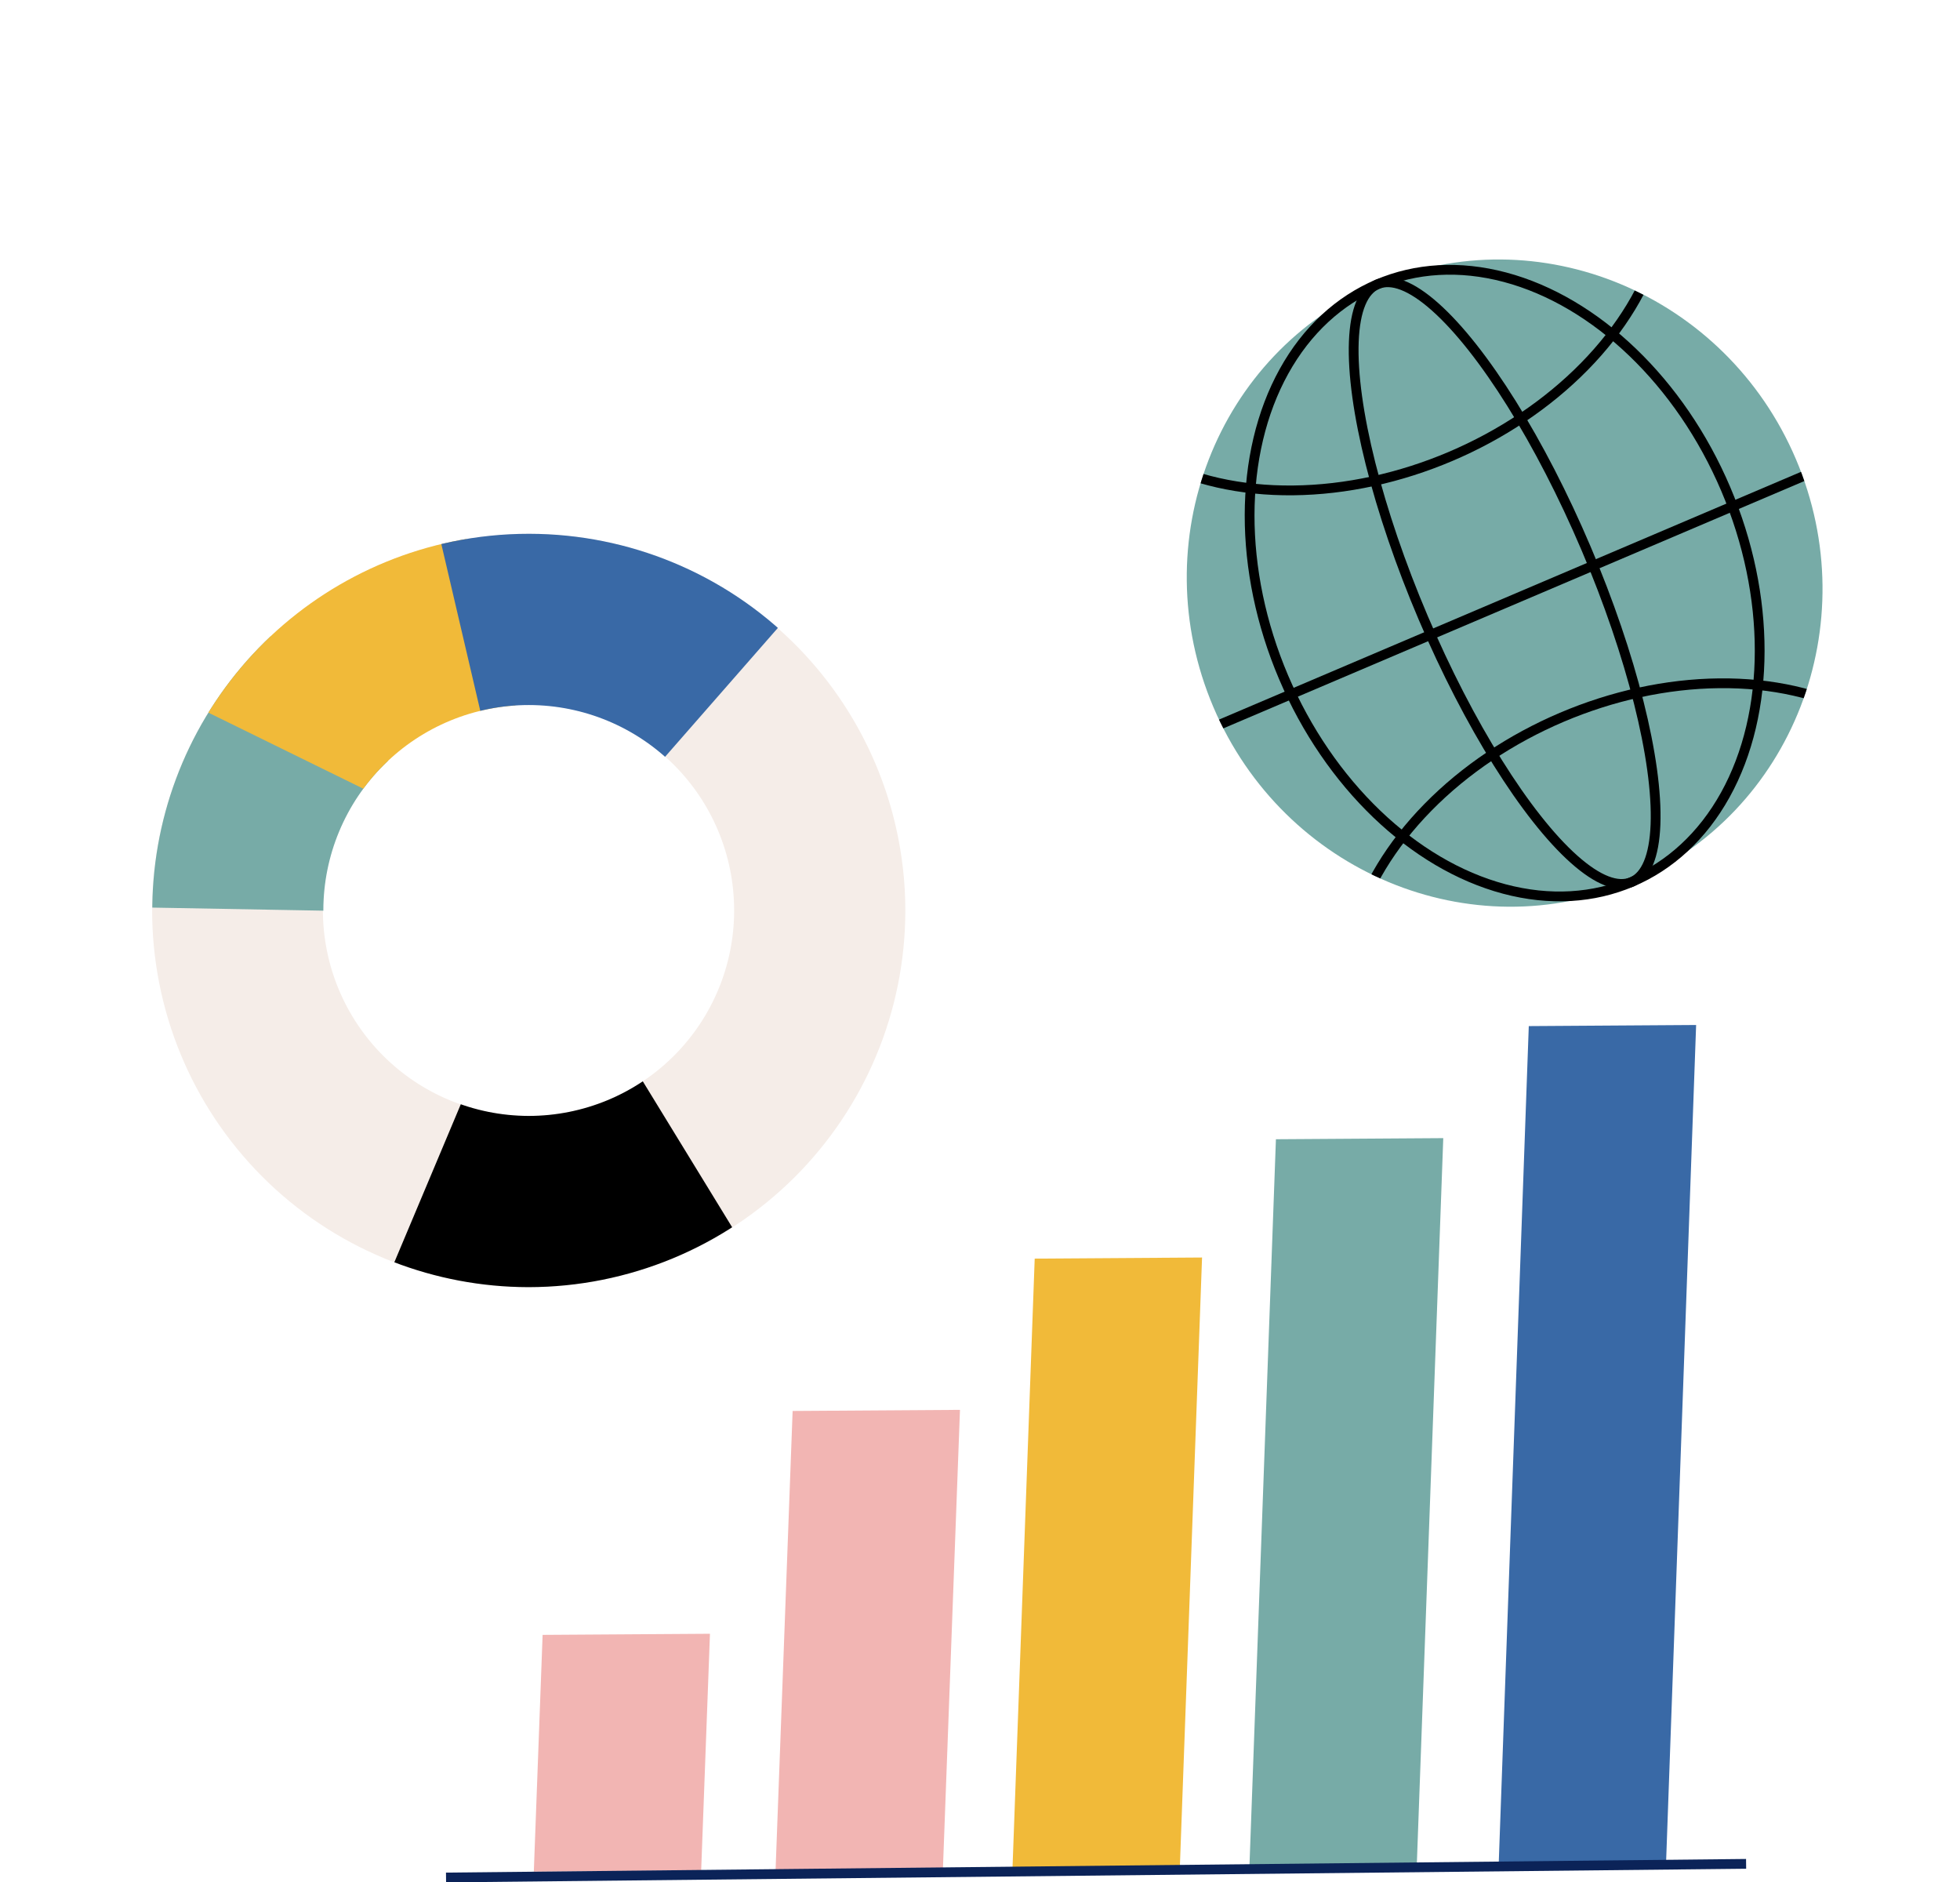
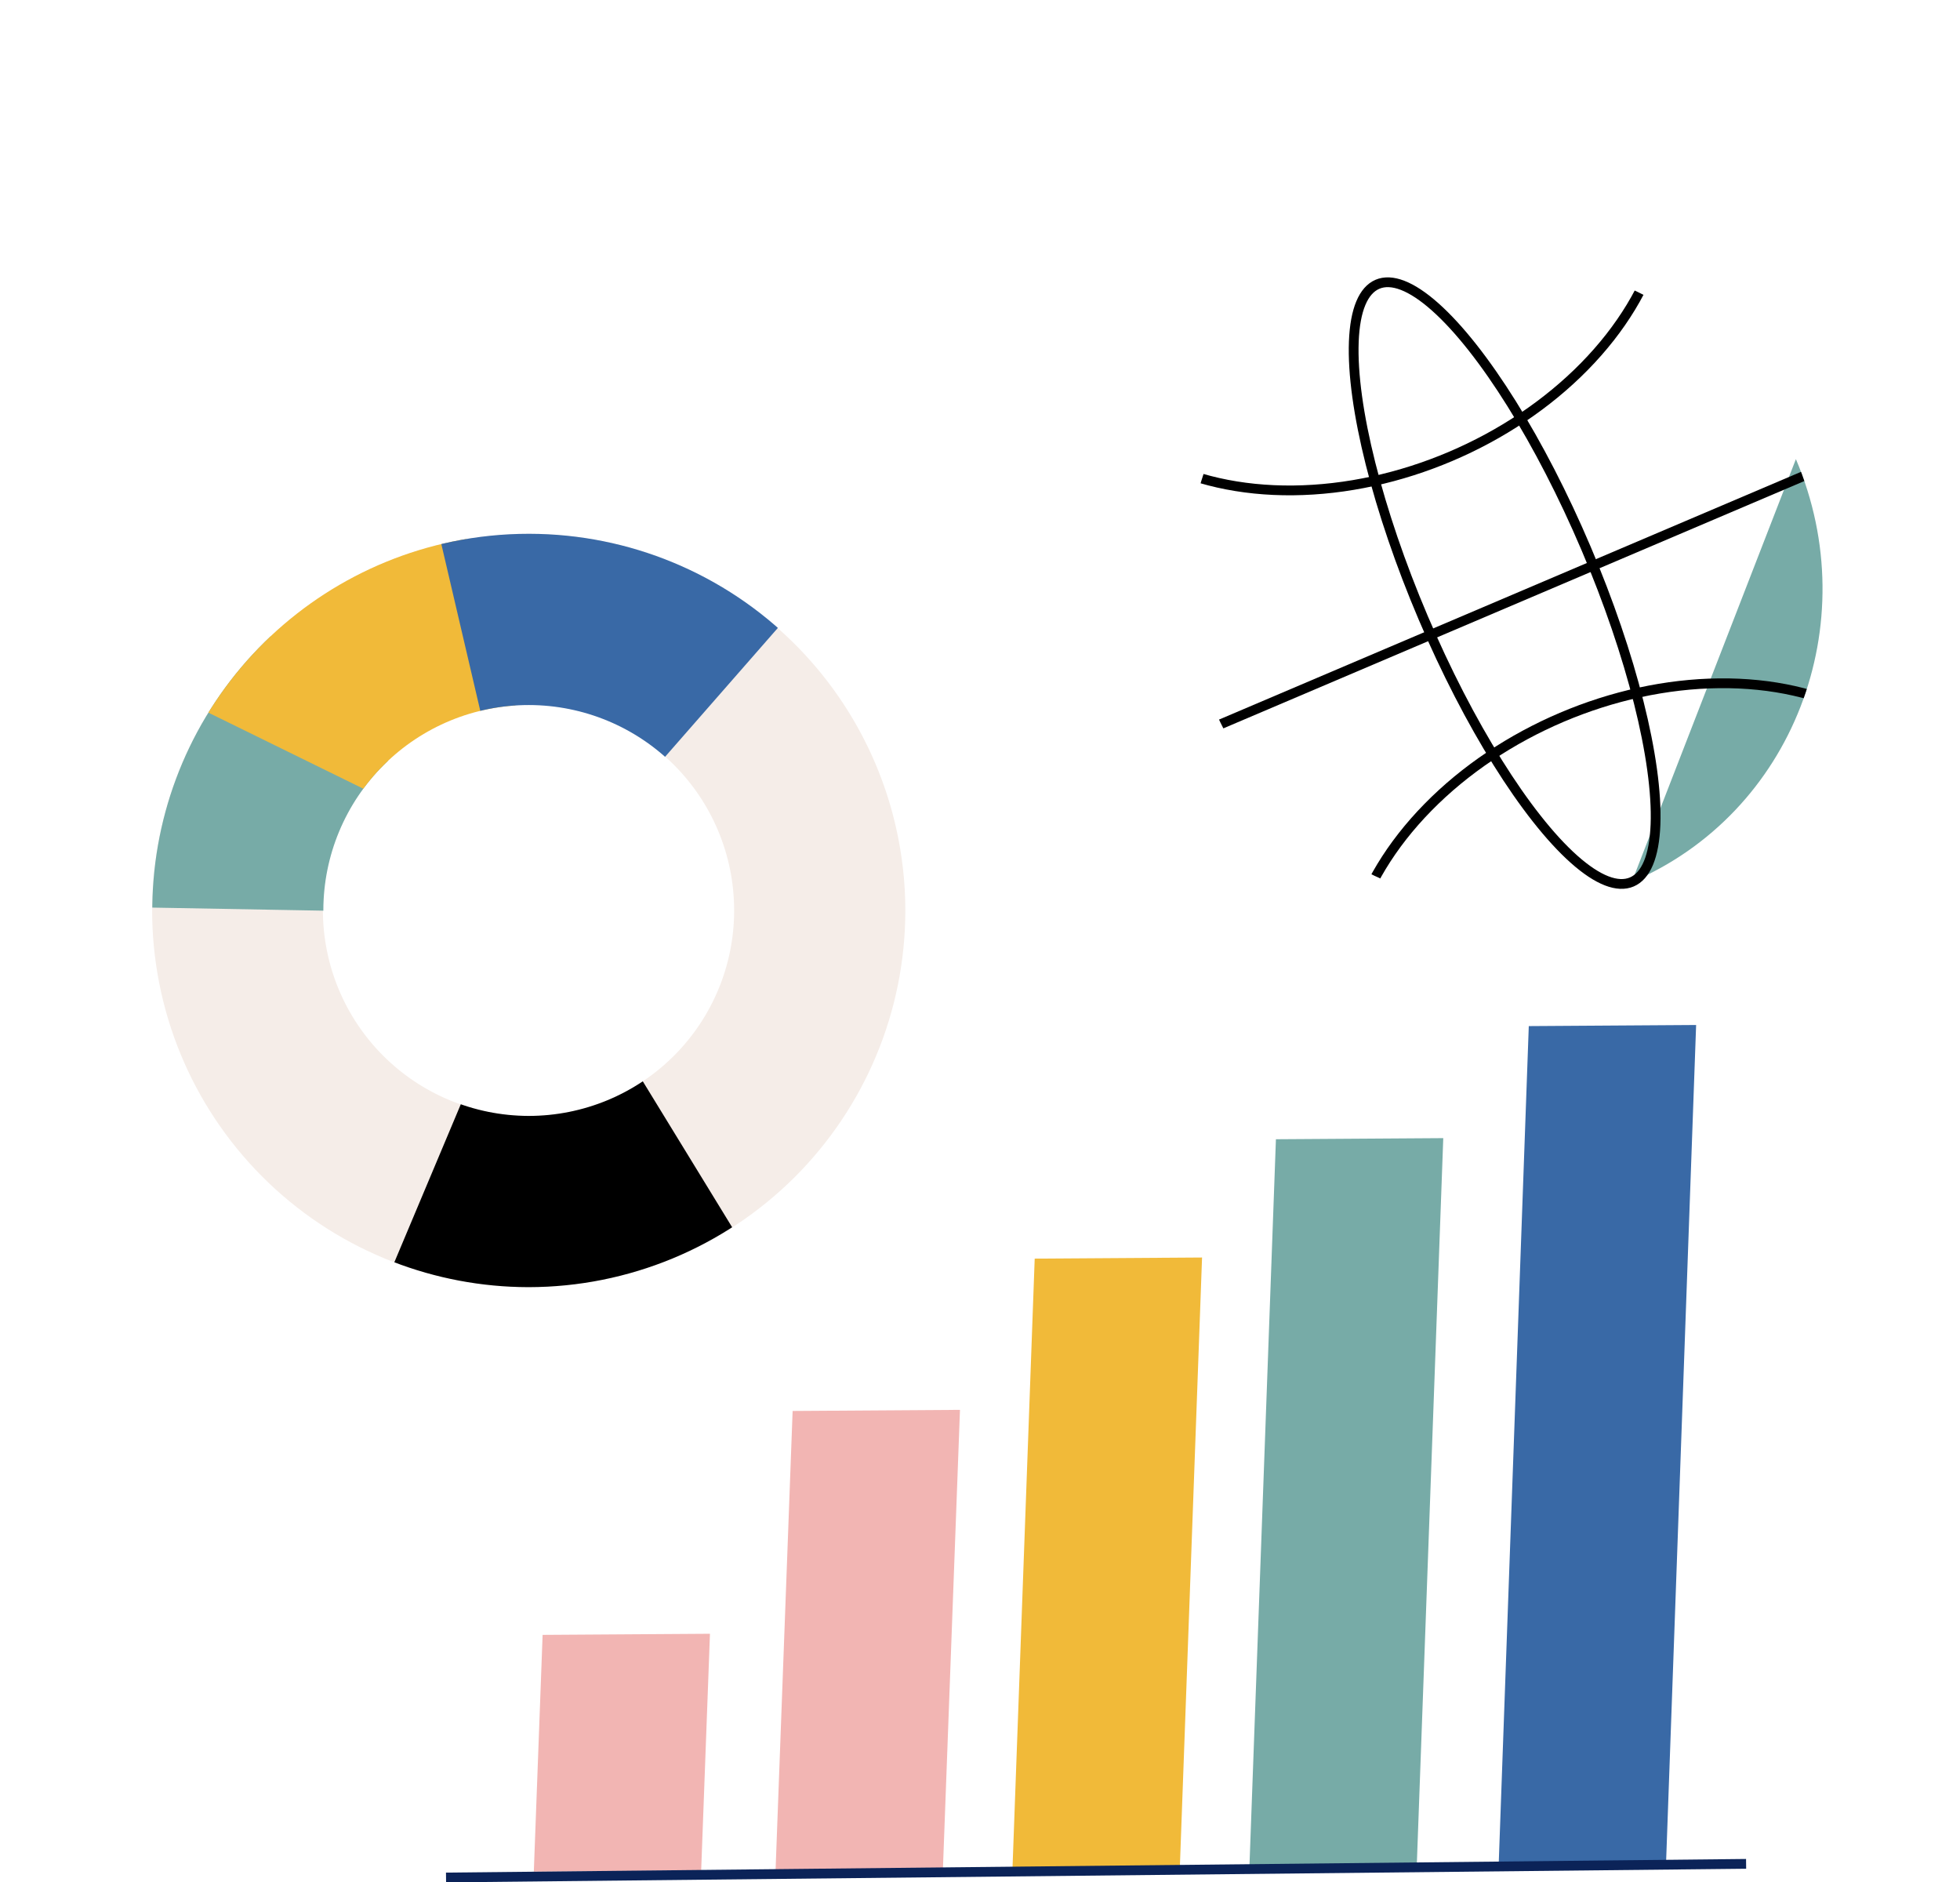
<svg xmlns="http://www.w3.org/2000/svg" id="b451b869-5b96-46c8-b8ed-14821421efb4" data-name="Capa 1" viewBox="0 0 293.346 281.67">
  <defs>
    <style>.\36 3856b17-ecc4-4950-b1d4-1ab2c0f07b9d,.d58401e8-9bad-404f-baf3-725d25e0e3f5,.fb0550b5-545a-43b0-9f6a-d1ba49cdf5ea{fill:none;}.\35 551baca-7b17-433e-b197-e616c6acf324{fill:#77aba7;}.\30 23cf328-12a3-48da-bb0c-6b7978ec6c91{fill:#3969a6;}.bb5de213-3451-4225-aca3-1b5f53165500{fill:#f1ba39;}.\36 650b5ed-96e4-4b1a-90fa-ba76385af47b{fill:#f2b5b3;}.fb0550b5-545a-43b0-9f6a-d1ba49cdf5ea{stroke:#0b2358;stroke-miterlimit:10;}.\36 3856b17-ecc4-4950-b1d4-1ab2c0f07b9d,.fb0550b5-545a-43b0-9f6a-d1ba49cdf5ea{stroke-width:1.463px;}.b275f146-70f3-4cb3-bc2e-6bedeb523483{clip-path:url(#51f139c6-8524-4e99-8fb6-0f061d6eb422);}.fc095eda-7b7d-44a6-8ce4-9797160cc25d{fill:#f5ede8;}.\33 65d027f-4396-45aa-8b20-acfa619cd4c5{clip-path:url(#109c9a61-dd33-40c6-8e54-a52ede963471);}.\36 3856b17-ecc4-4950-b1d4-1ab2c0f07b9d{stroke:#000;stroke-linecap:round;stroke-linejoin:round;}.\31 72e962f-27bf-4ca2-a7b0-c7c8e2c26a8d{clip-path:url(#218abca2-2d07-4754-b11a-526fc29a945a);}</style>
    <clipPath id="51f139c6-8524-4e99-8fb6-0f061d6eb422" transform="translate(22.771 38.827)">
      <path class="d58401e8-9bad-404f-baf3-725d25e0e3f5" d="M56.298,128.153a30.773,30.773,0,1,1,.065,0h-.065M0,97.292A56.363,56.363,0,1,0,56.484,41.047h-.121A56.433,56.433,0,0,0,0,97.292" />
    </clipPath>
    <clipPath id="109c9a61-dd33-40c6-8e54-a52ede963471" transform="translate(22.771 38.827)">
      <path class="d58401e8-9bad-404f-baf3-725d25e0e3f5" d="M25.623,97.347a30.741,30.741,0,1,1,30.741,30.806h-.065a30.777,30.777,0,0,1-30.675-30.806M44.879,42.225A56.369,56.369,0,0,0,56.245,153.775h.123a56.427,56.427,0,0,0,56.36-56.242v-.182A56.327,56.327,0,0,0,56.484,41.049h-.123A56.297,56.297,0,0,0,44.879,42.225" />
    </clipPath>
    <clipPath id="218abca2-2d07-4754-b11a-526fc29a945a" transform="translate(22.771 38.827)">
      <path class="d58401e8-9bad-404f-baf3-725d25e0e3f5" d="M183.393,3.708c-24.074,10.246-35.071,38.572-24.56,63.269s38.547,36.412,62.623,26.166,35.071-38.573,24.559-63.27A48.63,48.63,0,0,0,201.529,0a46.202,46.202,0,0,0-18.137,3.708" />
    </clipPath>
  </defs>
  <title>nuestros-cursos</title>
  <polygon class="5551baca-7b17-433e-b197-e616c6acf324" points="216.008 170.304 212.039 279.28 186.993 279.446 190.963 170.47 216.008 170.304" />
  <polygon class="023cf328-12a3-48da-bb0c-6b7978ec6c91" points="253.853 153.374 249.345 278.979 224.298 279.144 228.807 153.54 253.853 153.374" />
  <polygon class="bb5de213-3451-4225-aca3-1b5f53165500" points="179.907 188.167 176.581 279.484 151.534 279.65 154.86 188.333 179.907 188.167" />
  <polygon class="6650b5ed-96e4-4b1a-90fa-ba76385af47b" points="143.676 210.964 141.123 279.688 116.076 279.854 118.629 211.13 143.676 210.964" />
  <polygon class="6650b5ed-96e4-4b1a-90fa-ba76385af47b" points="106.257 244.468 104.941 279.903 79.894 280.069 81.211 244.634 106.257 244.468" />
  <line class="fb0550b5-545a-43b0-9f6a-d1ba49cdf5ea" x1="66.757" y1="280.938" x2="261.333" y2="278.897" />
  <g class="b275f146-70f3-4cb3-bc2e-6bedeb523483">
    <path class="fc095eda-7b7d-44a6-8ce4-9797160cc25d" d="M112.727,97.532A56.364,56.364,0,1,1,56.483,41.048,56.428,56.428,0,0,1,112.727,97.532m-87.103-.185a30.74,30.74,0,1,0,30.805-30.674,30.775,30.775,0,0,0-30.805,30.674" transform="translate(22.771 38.827)" />
  </g>
  <g class="365d027f-4396-45aa-8b20-acfa619cd4c5">
    <polygon class="5551baca-7b17-433e-b197-e616c6acf324" points="0 135.396 79.726 136.834 24.356 78.119 0 135.396" />
    <polygon class="bb5de213-3451-4225-aca3-1b5f53165500" points="13.684 98.044 85.265 133.179 64.227 61.744 13.684 98.044" />
    <polygon class="023cf328-12a3-48da-bb0c-6b7978ec6c91" points="62.082 64.413 78.976 136.738 129.688 78.797 62.082 64.413" />
    <polygon points="118.753 198.621 80.914 136.836 53.482 202.042 118.753 198.621" />
  </g>
-   <path class="5551baca-7b17-433e-b197-e616c6acf324" d="M246.015,29.874c10.511,24.697-.486,53.023-24.56,63.269s-52.112-1.469-62.623-26.165.486-53.025,24.56-63.27,52.112,1.469,62.623,26.166" transform="translate(22.771 38.827)" />
-   <ellipse class="63856b17-ecc4-4950-b1d4-1ab2c0f07b9d" cx="202.424" cy="48.426" rx="35.96" ry="48.599" transform="translate(19.974 121.963) rotate(-23.054)" />
+   <path class="5551baca-7b17-433e-b197-e616c6acf324" d="M246.015,29.874c10.511,24.697-.486,53.023-24.56,63.269" transform="translate(22.771 38.827)" />
  <ellipse class="63856b17-ecc4-4950-b1d4-1ab2c0f07b9d" cx="202.424" cy="48.426" rx="13.247" ry="48.599" transform="translate(19.974 121.963) rotate(-23.054)" />
  <g class="172e962f-27bf-4ca2-a7b0-c7c8e2c26a8d">
    <ellipse class="63856b17-ecc4-4950-b1d4-1ab2c0f07b9d" cx="224.259" cy="99.734" rx="47.375" ry="33.938" transform="translate(1.625 134.612) rotate(-23.054)" />
    <ellipse class="63856b17-ecc4-4950-b1d4-1ab2c0f07b9d" cx="181.062" cy="-1.768" rx="47.375" ry="33.938" transform="translate(37.923 109.59) rotate(-23.054)" />
    <line class="63856b17-ecc4-4950-b1d4-1ab2c0f07b9d" x1="176.255" y1="111.105" x2="274.312" y2="69.373" />
  </g>
</svg>